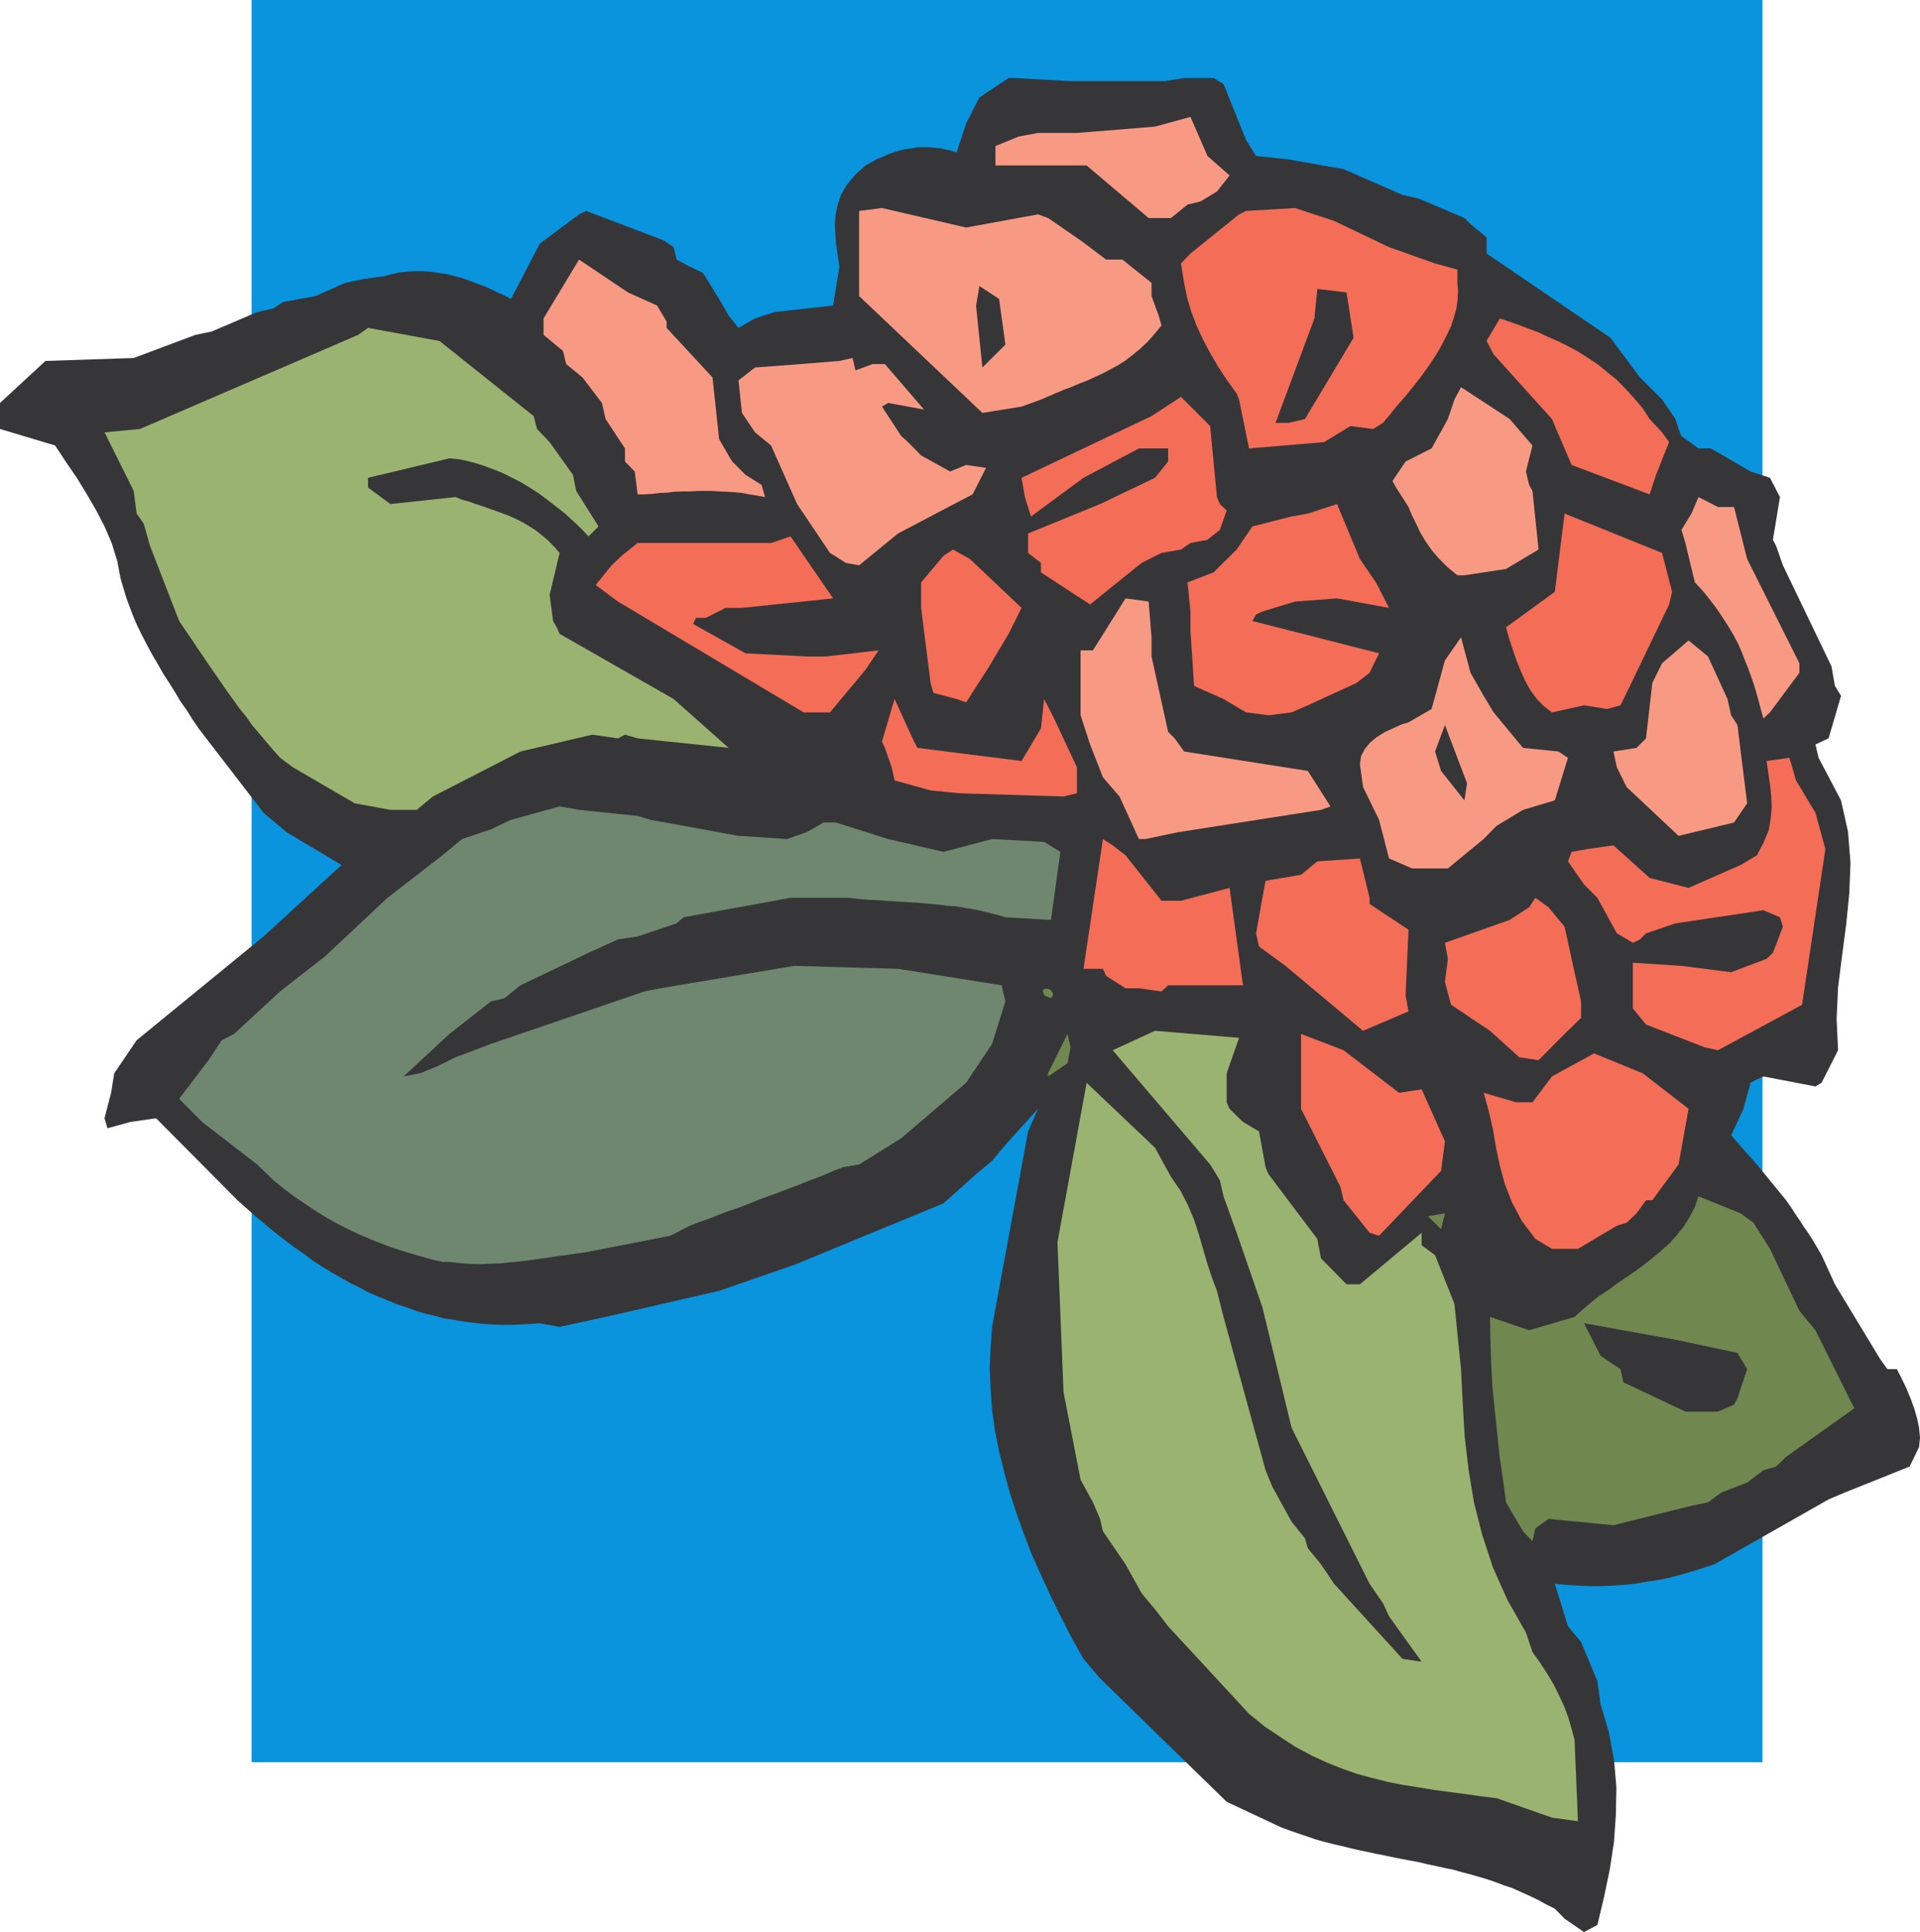
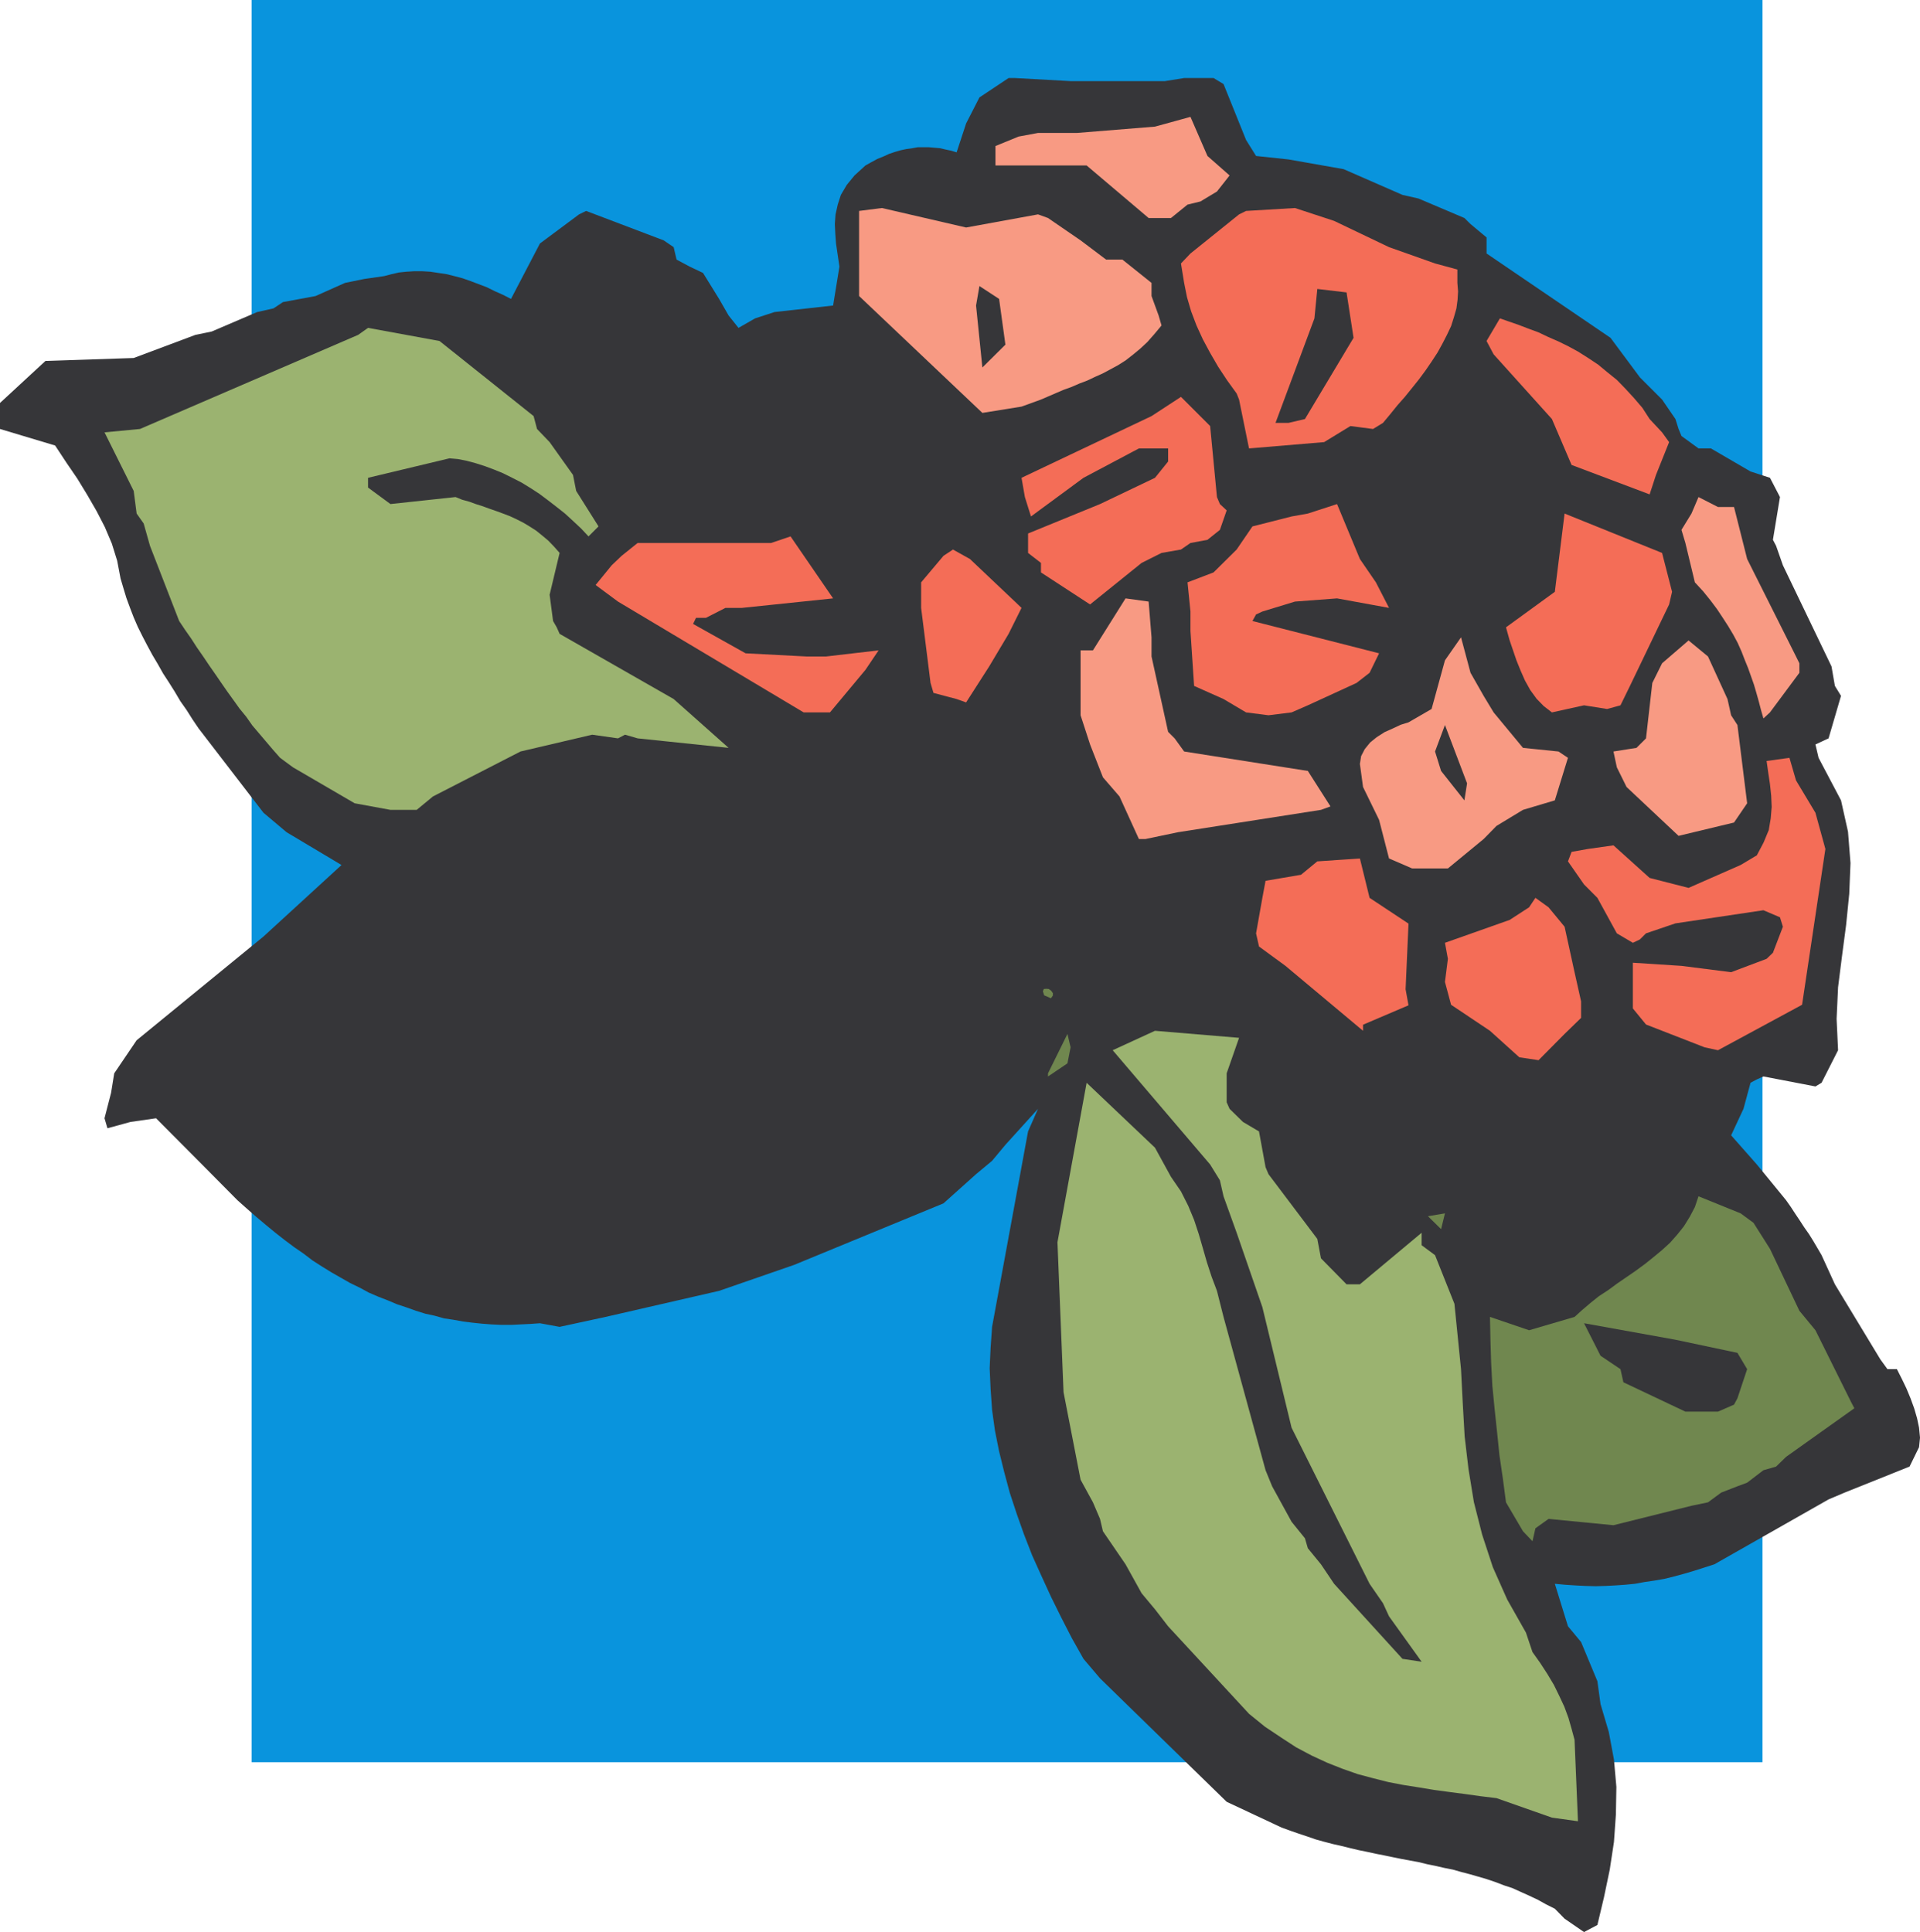
<svg xmlns="http://www.w3.org/2000/svg" width="195.957" height="197.219">
  <path fill="#0994dd" d="M179.879 179.879h-154.2V0h154.2v179.879" />
  <path fill="#363639" d="m161.668 197.219-1.984-1.367-.996-1.016-.891-.445-.844-.47-.89-.421-.844-.379-.871-.394-.84-.274-.899-.344-.89-.3-.844-.247-.871-.25-.84-.218-.894-.254-.895-.176-.844-.195-.867-.176-.894-.219-.84-.152-.895-.168-.867-.176-.844-.176-.898-.175-.89-.196-.872-.176-.84-.199-.894-.222-.89-.2-.849-.222-.89-.246-.871-.301-.89-.297-.845-.293-.89-.324-5.61-2.63-12.925-12.605-1.688-1.988-1.187-2.11-1.094-2.132-1.04-2.106-.968-2.113-.95-2.105-.84-2.16-.745-2.106-.696-2.113-.566-2.106-.527-2.132-.422-2.114-.293-2.105-.149-2.114-.097-2.152.097-2.113.149-2.106 3.672-19.949 1.015-2.308-3.328 3.675-1.36 1.633-1.636 1.363-3.324 2.98-15.238 6.278-7.664 2.653-11.586 2.66-4.692 1.015-2.008-.37-.968.07-1.016.05-.969.047h-.968l-1.02-.047-.96-.074-.97-.101-.968-.121-.97-.176-.987-.149-.97-.273-.917-.195-.969-.301-.969-.348-.968-.32-.942-.399-.969-.375-.968-.418-.918-.5-.969-.468-.96-.547-.95-.543-.969-.598-.969-.62-.91-.696-.969-.668-.968-.723-.946-.742-.964-.793-.97-.816-.968-.848-.969-.863-3.617-3.649-4.691-4.719-2.61.375-2.351.645-.301-1.02.672-2.601.32-1.984 2.285-3.375 12.95-10.594 7.964-7.297-5.609-3.348-2.355-1.984-6.625-8.613-.618-.914-.597-.946-.645-.918-.57-.965-.594-.945-.598-.918-.546-.969-.543-.914-.524-.968-.492-.946-.477-.96-.421-.97-.372-.968-.375-1.02-.293-.968-.3-1.016-.344-1.813-.547-1.757-.719-1.692-.847-1.637-.961-1.664-.996-1.632-1.118-1.637-1.144-1.738L0 43.789v-2.656l4.64-4.29 9.005-.3 6.3-2.36 1.664-.343 4.641-1.988 1.66-.372.969-.644 3.328-.617 3-1.34 1.961-.402 2.035-.293.766-.2.742-.171.773-.079.793-.05h.793l.848.05.816.125.84.125.801.2.84.222.844.297.793.301.843.32.793.395.848.375.816.418 2.953-5.656 3.993-2.973.722-.352 7.914 3.004 1.02.692.297 1.27 1.34.718 1.359.644 1.64 2.653.97 1.691 1.011 1.266 1.691-.969 1.985-.648 5.98-.664.645-3.973-.348-2.36-.07-.968-.05-1.016.07-.969.226-1.015.32-.992.598-1.016.793-.969 1.117-1.02.617-.343.598-.324.621-.25.59-.27.598-.199.597-.172.594-.125.57-.078.547-.098h1.145l.593.051.543.047.547.129.598.125.547.168.969-2.95 1.359-2.656 2.976-1.98h.645l5.684.316h9.629l1.96-.316h3l1.02.617 2.3 5.707 1.02 1.633 3.305.352 5.629.992 6.008 2.629 1.633.37 4.687 1.989.625.617 1.637 1.367v1.637l12.652 8.61 3.004 4.042 2.258 2.258 1.363 1.989.32 1.015.297.719 1.739 1.266h1.265l4.043 2.355 1.985.645 1.019 1.964-.719 4.364.325.62.695 1.985 4.96 10.32.345 1.989.625 1.015-1.27 4.34-1.34.621.32 1.364 2.29 4.343.714 3.2.254 3.203-.129 3.148-.32 3.18-.422 3.199-.398 3.152-.149 3.223.149 3.2-1.684 3.323-.625.375-5.308-1.02-.672.302-.645.343-.719 2.657-1.261 2.707 2.625 2.976 2.984 3.649.469.668.469.718.449.668.469.723.472.668.45.723.421.715.422.722 1.36 2.977 4.64 7.664.723.996h.965l.5.988.468.969.422 1.02.371 1.015.297 1.02.203.968.098 1.016-.098.969-.968 1.98-6.625 2.656-1.641.696-11.656 6.625-1.07.344-1.016.324-1.02.3-.992.27-1.02.25-1.015.176-1.016.148-.965.176-.996.098-1.02.07-.964.05-1.02.028-1.066-.027-.988-.051-1.07-.07-1.044-.098 1.34 4.336 1.34 1.613 1.664 3.996.32 2.336.844 2.848.528 2.828.246 2.781-.051 2.828-.195 2.778-.43 2.828-.59 2.828-.672 2.828-1.363.723" />
  <path fill="#9bb370" d="m158.39 185.535-5.656-1.988-1.613-.195-1.586-.223-1.566-.203-1.614-.219-1.535-.254-1.566-.246-1.559-.3-1.562-.395-1.567-.418-1.558-.547-1.567-.621-1.562-.723-1.586-.84-1.566-1.02-1.633-1.093-1.617-1.313-8.258-8.933-1.34-1.734-1.367-1.641-1.637-2.95-2.309-3.374-.296-1.262-.723-1.691-1.262-2.309-1.738-8.93-.621-15.308 2.976-16.278 6.977 6.625 1.633 2.977 1.02 1.488.741 1.469.598 1.437.473 1.438.418 1.437.422 1.47.468 1.437.551 1.46.672 2.66 4.29 15.65.67 1.64 1.985 3.62 1.364 1.688.296 1.016 1.34 1.64 1.34 1.989 6.977 7.66 1.957.297-3.328-4.637-.618-1.34-1.367-1.98-7.96-15.93-2.981-12.308-2.625-7.594-1.34-3.723-.371-1.633-.996-1.613-9.945-11.664 4.316-1.984 8.582.718-1.266 3.625v2.954l.297.668 1.367 1.34 1.637.968.668 3.649.3.714 4.981 6.606.375 1.984 2.61 2.653h1.363l6.3-5.262v1.27l1.368 1.015 1.98 4.965.672 6.672.176 3.445.195 3.426.395 3.348.547 3.351.844 3.32 1.093 3.329 1.465 3.296 1.91 3.375.668 1.989.793 1.117.723 1.113.668 1.117.547 1.118.52 1.113.421 1.144.32 1.118.301 1.113.348 8.316-2.656-.37" />
  <path fill="#70874f" d="m156.406 157.324-.969-1.02-1.734-2.952-.32-2.43-.352-2.406-.246-2.407-.246-2.308-.227-2.332-.125-2.356-.07-2.308-.05-2.38 3.995 1.36 4.637-1.36.766-.695.847-.722.868-.696.945-.617.918-.675.941-.645.97-.668.917-.672.89-.715.872-.722.816-.746.742-.84.672-.844.598-.969.52-.988.37-1.098 4.297 1.742 1.313.961 1.684 2.66 3.003 6.325 1.637 1.984 3.625 7.3.348.665-6.969 4.96-1.02.993-1.292.371-1.66 1.27-.993.37-1.66.645-1.344.993-1.687.351-7.961 1.985-6.625-.645-1.34.96-.3 1.321" />
  <path fill="#363639" d="m172.012 144.094-6.328-2.996-.297-1.34-2.035-1.367-1.684-3.32 9.328 1.683 6.328 1.34.992 1.664-.992 2.976-.347.645-1.637.715h-3.328" />
-   <path fill="#6f876f" d="m45.152 128.816-1.066-.25-1.04-.296-1.066-.301-1.043-.324-1.066-.344-1.09-.422-1.047-.418-1.066-.45-1.086-.519-1.098-.547-1.062-.597-1.09-.668-1.094-.723-1.093-.742-1.141-.844-1.094-.89-1.66-1.614-5.629-4.344-2.336-2.359 3-3.945 1.34-2.032 1.266-.648 4.695-4.336 4.637-3.625 6.324-5.93 5.605-4.34 2.016-1.663 2.945-.993 2.04-.964 4.96-1.372 1.985.352 5.98.617 1.317.403 8.976 1.632 4.969.325 1.98-.696 1.739-.988h1.265l5.313 1.684 5.656 1.312 4.96-1.312 5.313.293 1.657 1.019-.961 6.945-4.649-.27-1.015-.296-1.016-.246-.965-.227-1.015-.172-1.02-.175-.969-.07-.992-.13-.965-.074-1.02-.097-1.015-.051-.969-.07-1.015-.051-.969-.075-1.02-.05-.968-.078-1.016-.122h-5.98l-10.918 1.985-.715.62-3.973 1.34-2.008.298-3.004 1.367-6.945 3.32-1.637 1.32-1.37.32-4.239 3.321-4.688 4.344 1.684-.32 1.637-.668 1.988-.97 3.617-1.366 15.66-5.356 1.641-.324 13.64-2.285 10.598.3 10.57 1.684.391 1.64-1.36 4.34-2.651 3.97-6.625 5.66-4.297 2.68-1.633.273-.969.37-.969.423-1.937.742-.988.398-.997.375-.968.371-.965.344-.992.371-.992.402-.97.372-.968.324-1.016.39-.968.372-.97.351-.987.371-1.961 1.02-8.61 1.683-.898.125-.863.13-.899.116-.84.13-.894.124-.867.121-.891.125-.844.098-.894.078-.844.098-.867.02-.899.05h-.84l-.89-.05-.844-.071-.871-.098h-.723" />
-   <path fill="#f46d57" d="m158.39 127.477-1.683-1.016-1.39-1.84-1.016-1.91-.723-1.86-.496-1.835-.395-1.864-.324-1.91-.422-1.836-.52-1.86 3.302.97h1.683l1.985-2.633 4.296-2.356 4.981 2.036 4.668 3.62-1.02 5.684-2.68 3.649h-.644l-.969 1.34-1.015.96-.992.301-3.97 2.36h-2.655m-18.61-1.641-2.652-3.32-.324-1.368-4.02-7.964v-7.645l4.344 1.664 5.656 4.344 2.309-.352 2.379 5.313-.395 3.004-6.328 6.625-.969-.301" />
  <path fill="#70874f" d="m147.078 125.465-1.34-1.317 1.735-.293zm-40.118-15.582v-.32l1.985-4.024.32 1.367-.32 1.637-1.984 1.34" />
-   <path fill="#f46d57" d="m155.066 107.926-3-2.707-3.968-2.656-.625-2.329.3-2.359-.3-1.637 6.605-2.336 1.984-1.289.645-.965 1.34.965 1.637 1.985 1.015 4.64.668 2.98v1.684l-1.683 1.637-2.657 2.68-1.96-.293m18.906-1.02-5.98-2.328-1.34-1.64v-4.665l4.96.32 5.067.645 3.62-1.363.645-.617 1.02-2.66-.3-.965-1.688-.719-8.98 1.34-3.005 1.02-.617.617-.723.347-1.636-.965-1.985-3.625-1.363-1.367-1.64-2.355.37-.969 1.665-.297 2.609-.37 3.691 3.327 3.973 1.016 5.312-2.336 1.657-.988.695-1.32.523-1.262.2-1.196.097-1.164-.05-1.137-.126-1.195-.168-1.113-.175-1.242 2.332-.325.672 2.31 1.98 3.3 1.016 3.695-2.38 15.903-8.581 4.64-1.367-.297m-34.86-1.687-7.914-6.625-2.703-1.98-.3-1.34.644-3.626.324-1.738 3.621-.617 1.66-1.367 4.348-.297.988 4.02v.62l3.973 2.63-.297 6.699.297 1.64-4.64 1.98" />
+   <path fill="#f46d57" d="m155.066 107.926-3-2.707-3.968-2.656-.625-2.329.3-2.359-.3-1.637 6.605-2.336 1.984-1.289.645-.965 1.34.965 1.637 1.985 1.015 4.64.668 2.98v1.684l-1.683 1.637-2.657 2.68-1.96-.293m18.906-1.02-5.98-2.328-1.34-1.64v-4.665l4.96.32 5.067.645 3.62-1.363.645-.617 1.02-2.66-.3-.965-1.688-.719-8.98 1.34-3.005 1.02-.617.617-.723.347-1.636-.965-1.985-3.625-1.363-1.367-1.64-2.355.37-.969 1.665-.297 2.609-.37 3.691 3.327 3.973 1.016 5.312-2.336 1.657-.988.695-1.32.523-1.262.2-1.196.097-1.164-.05-1.137-.126-1.195-.168-1.113-.175-1.242 2.332-.325.672 2.31 1.98 3.3 1.016 3.695-2.38 15.903-8.581 4.64-1.367-.297m-34.86-1.687-7.914-6.625-2.703-1.98-.3-1.34.644-3.626.324-1.738 3.621-.617 1.66-1.367 4.348-.297.988 4.02l3.973 2.63-.297 6.699.297 1.64-4.64 1.98" />
  <path fill="#70874f" d="m106.566 101.598-.128-.422.101-.227.246-.02.25.02.246.176.176.246v.25l-.195.277-.696-.3" />
-   <path fill="#f46d57" d="m114.875 100.879-1.988-1.27-.32-.714h-1.985l1.984-13.25.996.644 1.313 1.02 3.672 4.636h1.984l4.961-1.312 1.367 9.945h-7.64l-.672.625-2.309-.324h-1.363" />
  <path fill="#f89a83" d="M145.094 88.648h-.969l-2.36-1.02-1.015-3.94-1.637-3.356-.32-2.352.125-.8.371-.715.547-.672.668-.543.82-.523.844-.375.793-.372.793-.246 2.355-1.363 1.364-4.965 1.64-2.351.969 3.62 1.34 2.356 1.02 1.688 2.996 3.62 3.625.372.964.644-1.34 4.344-3.25.969-2.703 1.637-1.312 1.34-3.649 3.003h-2.68m-28.183-3.003h-.672l-1.98-4.344-1.692-1.957-1.312-3.352-.969-2.98v-6.625h1.262l3.328-5.305 2.355.324.297 3.649v1.957l1.692 7.691.668.668.968 1.34 12.625 1.984 2.31 3.621-.97.352-14.586 2.281-3.324.696m54.406-.325-5.308-4.988-.992-2.008-.344-1.613 2.351-.371.97-.969.644-5.656.996-2.008 2.703-2.332 1.984 1.637 1.989 4.343.37 1.657.645.996.992 7.988-1.34 1.965-5.66 1.36" />
  <path fill="#9bb370" d="m39.848 82.668-3.649-.672-6.3-3.672-1.313-.969-.723-.82-.718-.844-.672-.793-.715-.84-.625-.89-.696-.852-.617-.863-.644-.894-.621-.895-.594-.867-.625-.895-.598-.89-.64-.918-.575-.895-.644-.918-.594-.89-2.976-7.668-.645-2.285-.719-1.016-.3-2.309-2.977-5.98 3.621-.344 22.262-9.605 1.011-.715 7.297 1.34 9.602 7.664.348 1.316 1.285 1.34 2.386 3.348.325 1.636 2.28 3.621-1.019 1.02-.746-.793-.82-.77-.84-.77-.844-.667-.87-.672-.891-.668-.918-.598-.89-.546-.97-.497-.941-.468-.918-.375-.922-.344-.941-.3-.918-.247-.89-.176-.872-.078-8.313 1.988v.997l2.286 1.683 6.648-.715.672.274.715.195.672.246.718.227.672.246.72.25.67.246.716.273.695.325.676.343.617.371.668.426.645.52.593.496.575.594.593.671-1.02 4.27.352 2.68.371.644.297.668 11.64 6.653 5.606 4.984-9.28-.969-1.294-.375-.715.375-2.633-.375-7.316 1.715-8.937 4.59-1.657 1.367h-2.68" />
  <path fill="#363639" d="m149.457 81.7-2.379-3.005-.617-1.984 1.012-2.703 2.257 5.953-.273 1.738" />
-   <path fill="#f46d57" d="m97.977 80.977-3.004-.293-3.672-1.02-.293-1.34-.696-1.984-.3-.649 1.289-4.336 1.988 4.336.348.649 10.62 1.34 1.985-3.328.324-2.997 1.012 1.98 2.336 4.99v2.652l-1.367.324-10.57-.324" />
  <path fill="#f89a83" d="m179.977 73.336-.247-.863-.222-.852-.25-.89-.246-.84-.297-.844-.3-.844-.345-.848-.324-.84-.398-.894-.45-.84-.52-.87-.546-.845-.594-.894-.672-.895-.742-.918-.844-.914-.968-4.02-.399-1.34 1.02-1.663.719-1.684 1.988 1.016h1.637l1.34 5.309 4.988 9.949.343.695v.969l-3.003 4.043-.668.617" />
  <path fill="#f46d57" d="m129.465 73.012-2.29-.293-2.3-1.364-3.004-1.34-.371-5.609v-1.984l-.3-2.977 2.655-1.015 2.36-2.336 1.61-2.36 3.995-1.015 1.66-.297 2.98-.969 2.333 5.61 1.633 2.382 1.34 2.606-5.305-.969-4.293.324-3.328 1.016-.645.297-.37.672 12.925 3.297-.969 1.988-1.336 1.039-4.965 2.281-1.66.723-2.355.293m-47.442-.293L63.07 61.406l-2.28-1.691 1.636-2.008 1.015-.969 1.637-1.312H78.7l1.985-.672 4.343 6.328-9.304.969H74.04l-1.988 1.015h-1.016l-.3.622 5.359 3 6.226.324h1.985l5.363-.625-1.34 1.988-3.621 4.344h-2.684m76.366 0-.84-.649-.722-.742-.648-.89-.54-.97-.449-1.019-.421-1.043-.348-1.02-.344-1.011-.375-1.34 4.985-3.625.996-7.988 9.949 4.02 1.02 3.968-.301 1.29-3.997 8.316-.968 1.98-1.36.375-2.359-.375-3.277.723m-60.758-1.364-2.36-.625-.3-1.015-.961-7.664v-2.606l2.281-2.707.969-.644 1.734.969 4.586 4.343.676.645-1.32 2.652-1.981 3.324-2.355 3.672-.97-.344m13.622-9.655-5.012-3.27v-.97l-1.316-1.019v-1.984l7.344-3.004 5.609-2.68 1.34-1.664v-1.336h-2.98l-5.657 3-5.36 3.946-.62-1.98-.344-1.966 13.27-6.3 3.003-1.961 2.977 2.976.695 7.25.3.715.692.645-.691 1.988-1.27 1.016-1.734.324-.969.668-1.984.347-2.035 1.02-5.258 4.238" />
-   <path fill="#f89a83" d="M149.457 58.723h-.715l-1.02-.84-.89-.895-.723-.847-.617-.891-.523-.871-.422-.89-.422-.844-.371-.891-1.266-1.984-.37-.672 1.339-1.989 2.652-1.336 1.664-3 .668-1.988.672-1.262 4.965 3.25 2.328 2.704-.668 2.652.325 1.367.343.617.621 5.98-3.324 1.985-4.246.645M86.34 57.46l-1.633-1.019-3.352-4.988-2.656-5.976-1.637-1.344-1.34-1.985-.35-3.32 1.69-1.316 4.641-.348 3.969-.32 1.34-.301.297 1.27 1.738-.649h1.265l3.993 4.64-3.668-.671-.625.37 1.965 3.005.695.62 1.34 1.364 2.949 1.637 1.64-.668 2.036.297-1.371 2.707-1.29.668-6.324 3.324-3.972 3.25-1.34-.246m-21.262-6.996-.297-2.336-.996-1.02v-1.336l-1.98-3-.371-1.64-1.985-2.606-1.664-1.363-.324-1.34-1.984-1.64V32.5l3.62-6.004 4.989 3.352 2.976 1.34.97 1.632v.649l4.687 5.058.672 6.282.968 1.683.371.617 1.364 1.368 1.636 1.02.352 1.241-.82-.152-.793-.121-.746-.149-.82-.078-.743-.047-.77-.027-.742-.05h-1.496l-.761.05h-.746l-.77.027-.746.098-.766.027-.797.098-.793.05h-.695" />
  <path fill="#f46d57" d="m168.363 50.465-7.965-3.004-2.007-4.688-5.95-6.605-.722-1.36 1.363-2.308.918.32 1.016.352.968.371 1.02.375.988.469 1.07.468 1.016.5.992.54 1.02.648 1.015.672.922.765.989.797.87.895.891.969.844.988.742 1.144 1.27 1.36.719.996-1.34 3.348-.649 1.988m-40.886-4.692-1.016-4.988-.246-.617-.969-1.34-.918-1.39-.82-1.415-.746-1.39-.645-1.41-.547-1.442-.422-1.441-.293-1.461-.324-1.988.969-1.016 4.96-3.992.716-.352 4.992-.297 3.992 1.313 5.606 2.68 4.695 1.664 2.281.62v1.368l.07.867-.05.844-.117.89-.254.891-.293.922-.422.89-.473.919-.496.898-.598.914-.617.899-.672.91-.718.898-.72.89-.769.872-.718.89-.747.895-1.015.621-2.309-.3-2.683 1.64-7.664.644" />
  <path fill="#363639" d="M131.5 43.168h-1.32l3.972-10.668.293-3.004 2.985.352.715 4.636-4.961 8.29-1.684.394" />
  <path fill="#f89a83" d="M100.262 42.148 87.68 30.218v-8.687l2.332-.297 8.59 1.989 7.34-1.34 1.019.37 3.324 2.282 2.602 1.961h1.664l2.976 2.383v1.34l.723 1.984.297 1.02-.719.863-.723.82-.714.668-.75.621-.766.598-.746.473-.82.445-.793.422-.77.344-.793.375-.793.3-.793.344-.82.297-.746.32-.817.352-.742.32-1.984.719-3.996.644" />
  <path fill="#363639" d="m100.262 37.512-.645-6.324.344-1.989 2.008 1.313.644 4.668-2.351 2.332" />
  <path fill="#f89a83" d="m117.23 22.254-6.328-5.363h-9.304v-1.985l2.359-.965 1.984-.37h3.973l7.965-.645 3.621-.996 1.734 3.992 2.258 1.988-1.289 1.64-1.687 1.016-1.317.32-1.687 1.368h-2.282" />
</svg>